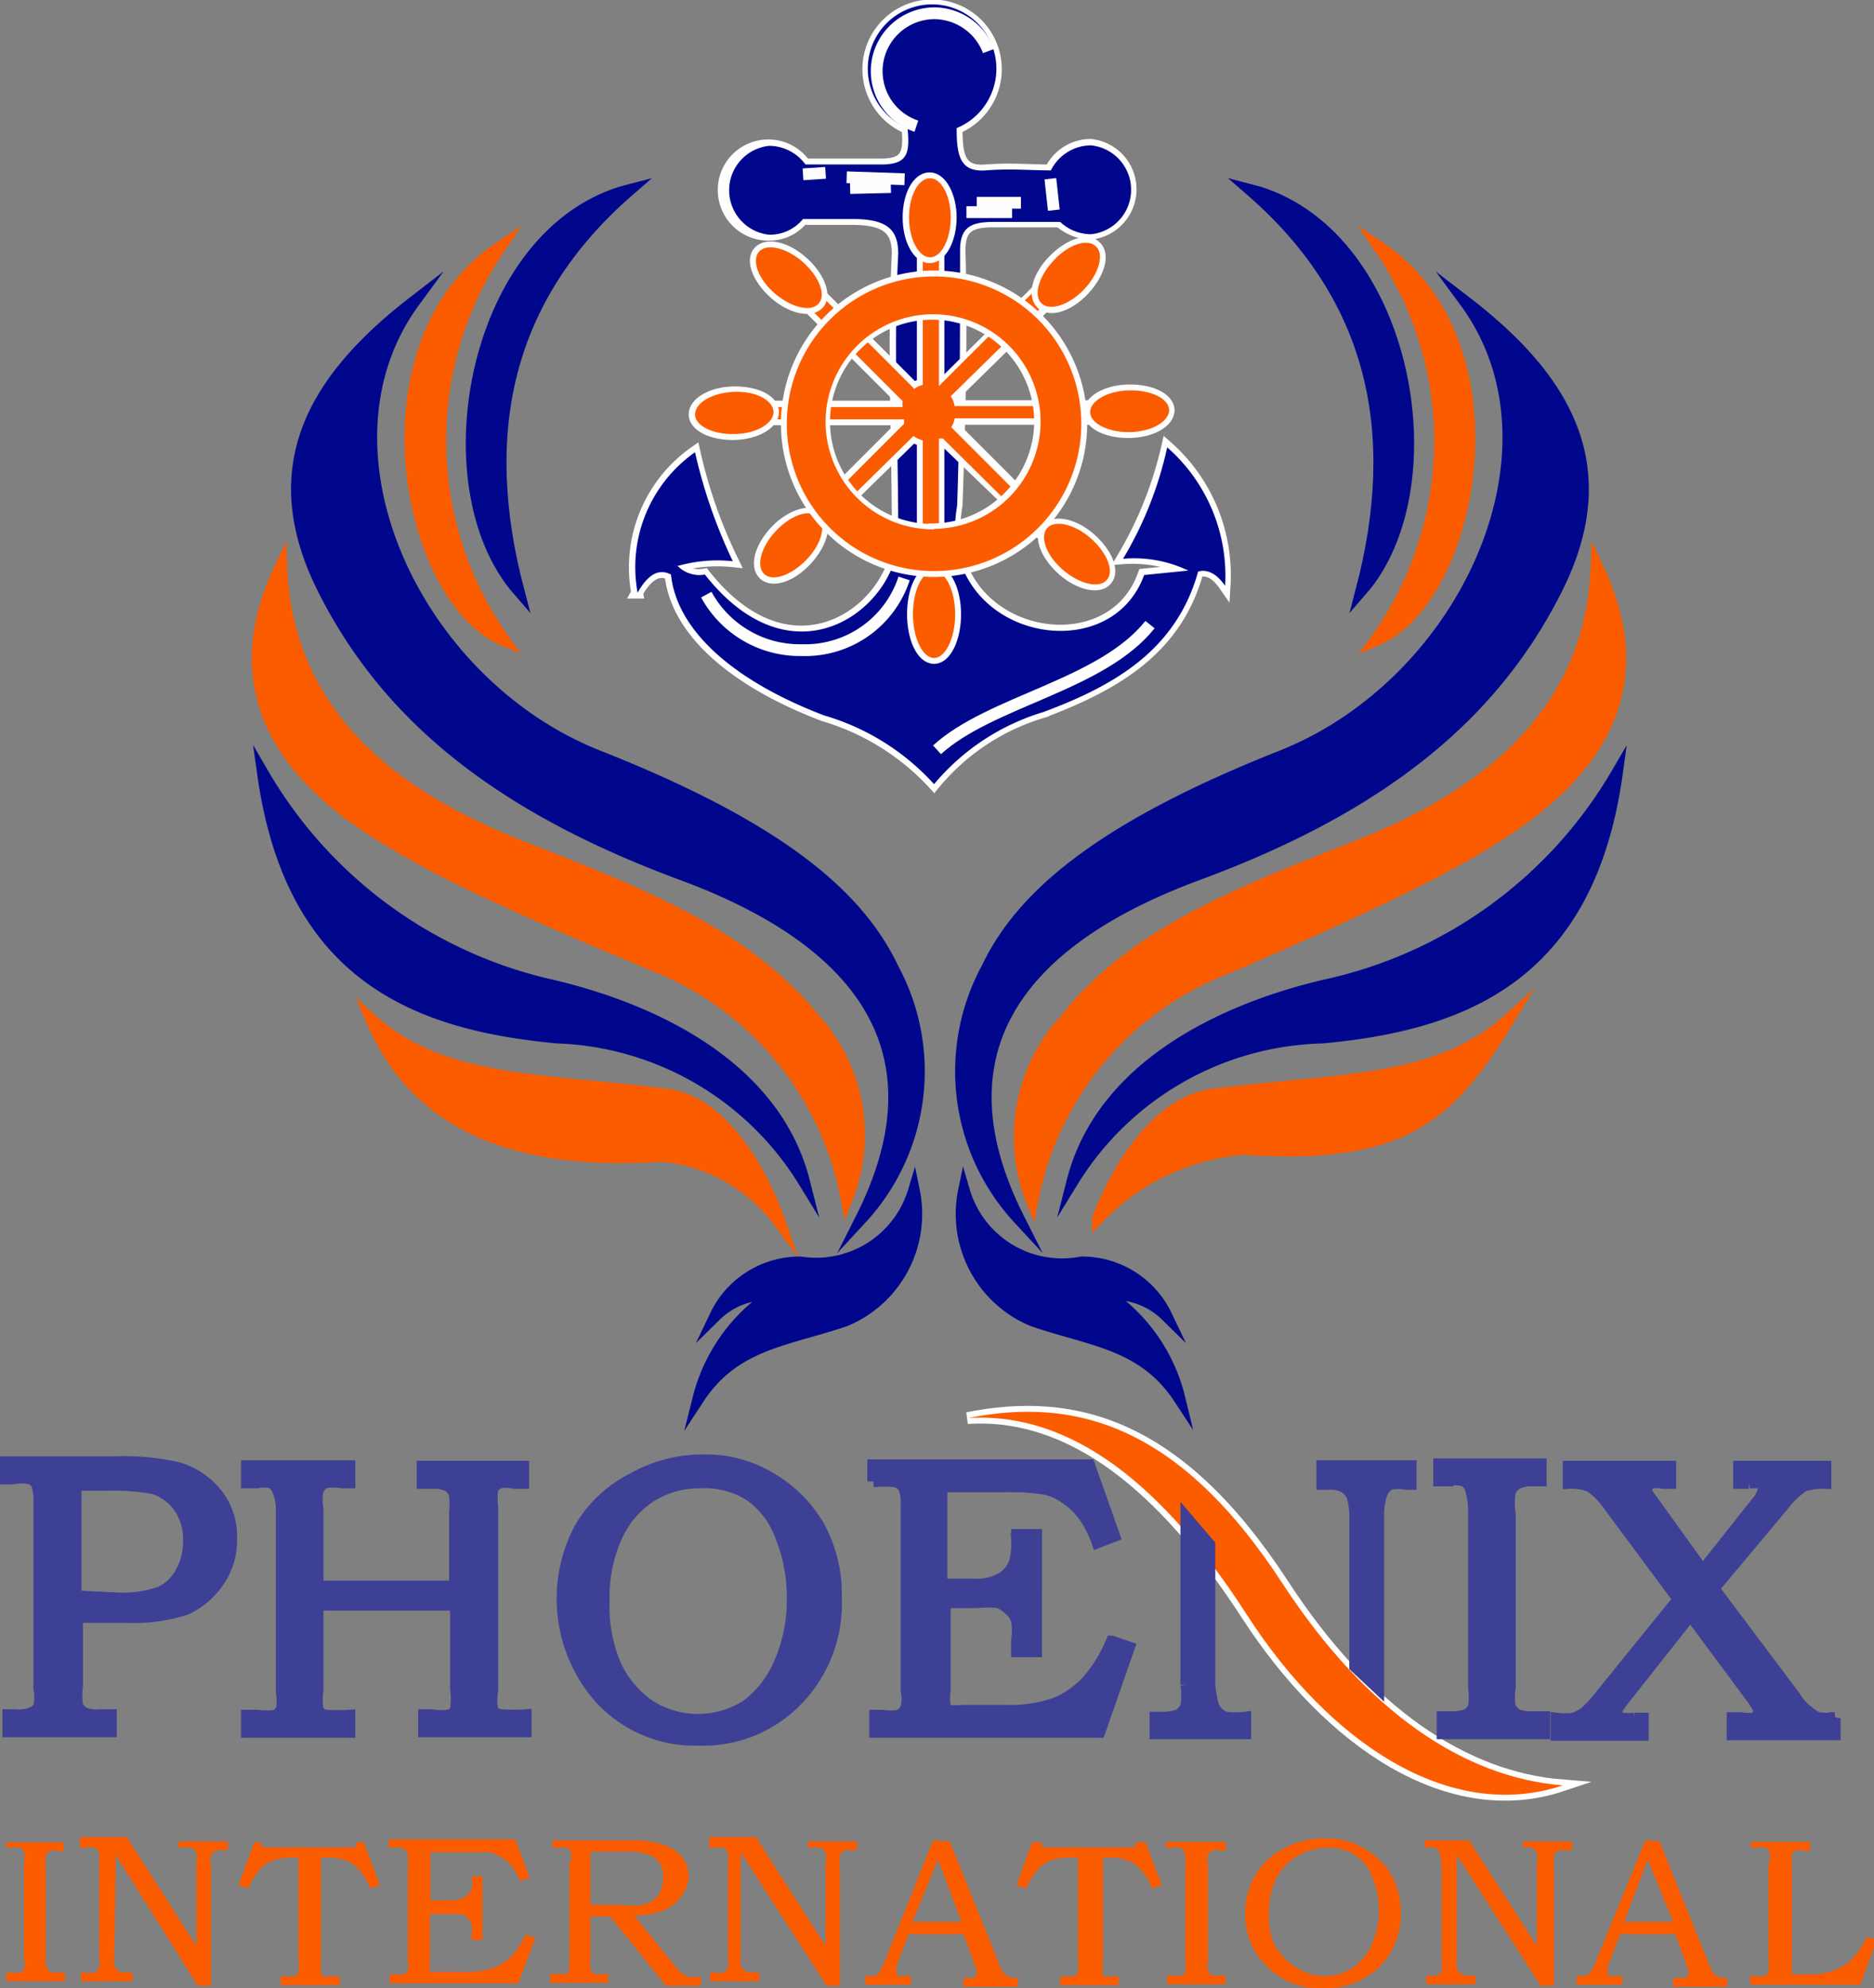
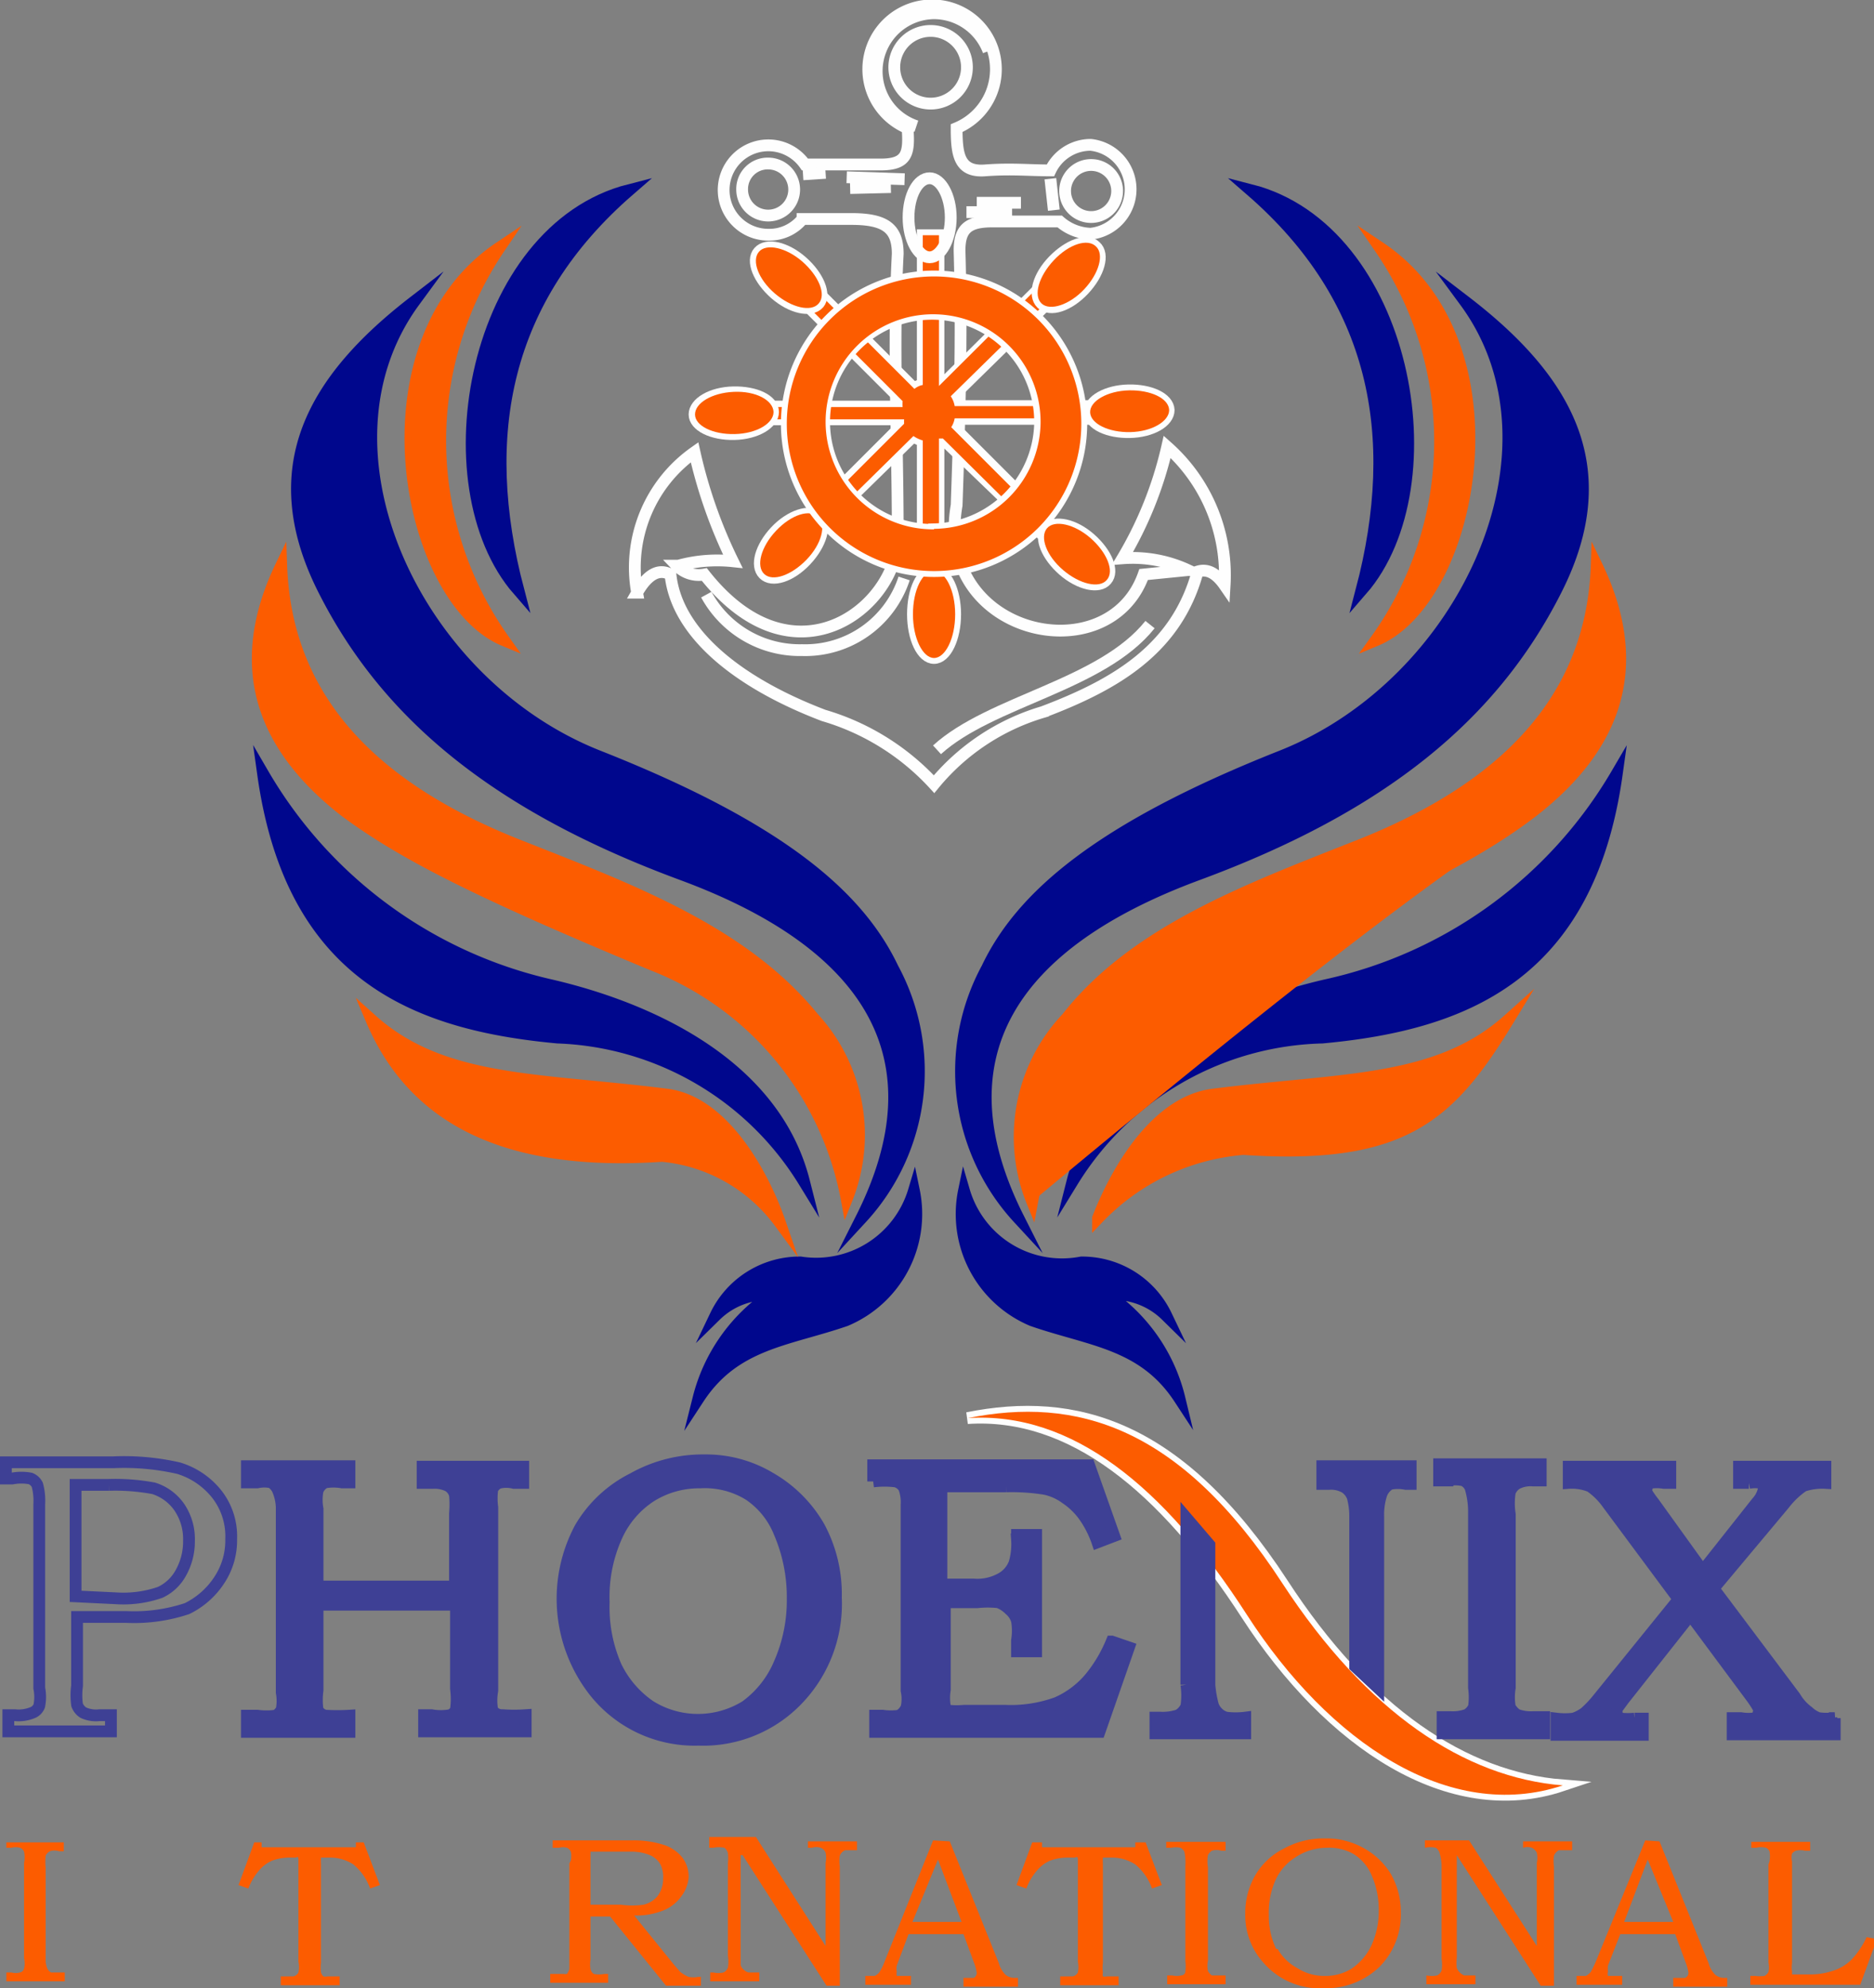
<svg xmlns="http://www.w3.org/2000/svg" xmlns:xlink="http://www.w3.org/1999/xlink" id="Layer_1" data-name="Layer 1" viewBox="0 0 38.18 40.49">
  <rect x="0" y="0" width="38.18" height="40.49" fill="#808080" stroke="none" />
  <defs>
    <style>.cls-1,.cls-3,.cls-5,.cls-7{fill:none;stroke-miterlimit:10;stroke-width:0.24px;}.cls-1{stroke:#00078d;}.cls-2{fill:#00078d;}.cls-10,.cls-11,.cls-12,.cls-13,.cls-14,.cls-2,.cls-4,.cls-6,.cls-8,.cls-9{fill-rule:evenodd;}.cls-3{stroke:#fc5c00;}.cls-4{fill:#fc5c00;}.cls-5{stroke:#fefefe;}.cls-6{fill:url(#linear-gradient);}.cls-7{stroke:#3e4095;}.cls-8{fill:url(#linear-gradient-2);}.cls-9{fill:url(#linear-gradient-3);}.cls-10{fill:url(#linear-gradient-4);}.cls-11{fill:url(#linear-gradient-5);}.cls-12{fill:url(#linear-gradient-6);}.cls-13{fill:url(#linear-gradient-7);}.cls-14{fill:url(#linear-gradient-8);}</style>
    <linearGradient id="linear-gradient" x1="10271.45" y1="-14627.56" x2="10268.63" y2="-14788.43" gradientTransform="matrix(0.03, 0, 0, -0.03, -255.7, -380.69)" gradientUnits="userSpaceOnUse">
      <stop offset="0" stop-color="#3e4095" />
      <stop offset="0.48" stop-color="#394493" />
      <stop offset="1" stop-color="#3e4095" />
    </linearGradient>
    <linearGradient id="linear-gradient-2" x1="9492.55" y1="-14613.91" x2="9489.73" y2="-14774.78" xlink:href="#linear-gradient" />
    <linearGradient id="linear-gradient-3" x1="9686.89" y1="-14617.32" x2="9684.07" y2="-14778.19" xlink:href="#linear-gradient" />
    <linearGradient id="linear-gradient-4" x1="9910.9" y1="-14621.24" x2="9908.08" y2="-14782.11" xlink:href="#linear-gradient" />
    <linearGradient id="linear-gradient-5" x1="10127.24" y1="-14625.03" x2="10124.42" y2="-14785.9" xlink:href="#linear-gradient" />
    <linearGradient id="linear-gradient-6" x1="10479.86" y1="-14631.22" x2="10477.04" y2="-14792.09" xlink:href="#linear-gradient" />
    <linearGradient id="linear-gradient-7" x1="10629.93" y1="-14633.85" x2="10627.11" y2="-14794.72" xlink:href="#linear-gradient" />
    <linearGradient id="linear-gradient-8" x1="10389.48" y1="-14629.63" x2="10386.66" y2="-14790.5" xlink:href="#linear-gradient" />
  </defs>
  <g id="Layer_1-2" data-name="Layer_1">
    <g id="_2573781453744" data-name=" 2573781453744">
      <path class="cls-1" d="M23.79,7.24c-3.17.81-4.13,6-2.26,8.15C20.7,12.23,21.24,9.45,23.79,7.24Z" transform="translate(-10.97 -3.37)" />
      <path class="cls-2" d="M23.8,7.24c-3.17.81-4.14,6-2.26,8.14C20.71,12.23,21.25,9.45,23.8,7.24Z" transform="translate(-10.97 -3.37)" />
      <path class="cls-3" d="M21.24,16.41c-2-.83-3-6.05-.09-8A7,7,0,0,0,21.24,16.41Z" transform="translate(-10.97 -3.37)" />
      <path class="cls-4" d="M21.24,16.4c-1.95-.82-3-6-.08-8A6.92,6.92,0,0,0,21.24,16.4Z" transform="translate(-10.97 -3.37)" />
      <path class="cls-1" d="M26.7,29.73a3.59,3.59,0,0,0-1.5,2.12c.74-1.13,1.81-1.18,3-1.59a2.35,2.35,0,0,0,1.39-2.64,2.08,2.08,0,0,1-2.31,1.46,1.9,1.9,0,0,0-1.73,1.08A1.51,1.51,0,0,1,26.7,29.73Z" transform="translate(-10.97 -3.37)" />
      <path class="cls-2" d="M26.71,29.73a3.68,3.68,0,0,0-1.51,2.11c.74-1.13,1.82-1.17,3-1.58a2.37,2.37,0,0,0,1.4-2.65,2.08,2.08,0,0,1-2.32,1.46,1.91,1.91,0,0,0-1.72,1.09A1.51,1.51,0,0,1,26.71,29.73Z" transform="translate(-10.97 -3.37)" />
      <path class="cls-3" d="M24.46,26.91c-3.28.22-5.09-.82-5.92-2.77,1.45,1.3,3.39,1.19,6,1.52,1.19.14,2,1.68,2.32,2.61A3.37,3.37,0,0,0,24.46,26.91Z" transform="translate(-10.97 -3.37)" />
      <path class="cls-4" d="M24.47,26.91c-3.29.21-5.09-.82-5.92-2.77,1.45,1.3,3.39,1.19,6,1.52,1.18.14,2,1.68,2.31,2.6A3.35,3.35,0,0,0,24.47,26.91Z" transform="translate(-10.97 -3.37)" />
      <path class="cls-1" d="M22.33,24.5c-2.93-.27-5.43-1.29-6-5.37a9.12,9.12,0,0,0,5.84,4.3c2,.46,4.57,1.6,5.18,4A6.15,6.15,0,0,0,22.33,24.5Z" transform="translate(-10.97 -3.37)" />
      <path class="cls-2" d="M22.33,24.5c-2.92-.27-5.42-1.3-6-5.37a9.16,9.16,0,0,0,5.84,4.3c2,.46,4.57,1.6,5.17,4A6.12,6.12,0,0,0,22.33,24.5Z" transform="translate(-10.97 -3.37)" />
      <path class="cls-3" d="M18,19.89c-1.85-1.44-2.21-3.11-1.3-5,.1,2.86,2.05,4.6,4.84,5.7,2.25.89,4.56,1.74,6,3.51a3.52,3.52,0,0,1,.68,3.69,6.37,6.37,0,0,0-3.95-4.77C20.66,21.52,19.16,20.75,18,19.89Z" transform="translate(-10.97 -3.37)" />
      <path class="cls-4" d="M18.05,19.89c-1.85-1.44-2.21-3.11-1.31-5,.1,2.85,2.06,4.6,4.85,5.7,2.25.89,4.56,1.74,5.94,3.51a3.5,3.5,0,0,1,.68,3.69,6.34,6.34,0,0,0-3.94-4.77C20.67,21.52,19.17,20.75,18.05,19.89Z" transform="translate(-10.97 -3.37)" />
      <path class="cls-1" d="M17.57,15.39c-1.27-2.5-.21-4.3,1.84-5.88-2.2,3,0,7.78,3.75,9.26s5.31,2.87,6,4.32a4.41,4.41,0,0,1-.64,5.09c1.66-3.29.14-5.6-3.65-7S18.85,17.92,17.57,15.39Z" transform="translate(-10.97 -3.37)" />
      <path class="cls-2" d="M17.57,15.39c-1.26-2.5-.2-4.3,1.85-5.88-2.2,3,0,7.78,3.74,9.26s5.32,2.87,6,4.32a4.41,4.41,0,0,1-.64,5.09c1.66-3.3.14-5.6-3.65-7S18.85,17.92,17.57,15.39Z" transform="translate(-10.97 -3.37)" />
      <path class="cls-1" d="M36.45,7.24c3.17.81,4.13,6,2.26,8.15C39.54,12.23,39,9.45,36.45,7.24Z" transform="translate(-10.97 -3.37)" />
      <path class="cls-2" d="M36.46,7.24c3.17.81,4.13,6,2.26,8.14C39.55,12.23,39,9.45,36.46,7.24Z" transform="translate(-10.97 -3.37)" />
      <path class="cls-3" d="M39,16.41c2-.83,3-6.05.08-8A6.94,6.94,0,0,1,39,16.41Z" transform="translate(-10.97 -3.37)" />
      <path class="cls-4" d="M39,16.4c2-.82,3-6,.08-8A6.92,6.92,0,0,1,39,16.4Z" transform="translate(-10.97 -3.37)" />
      <path class="cls-1" d="M33.53,29.73A3.57,3.57,0,0,1,35,31.85c-.74-1.13-1.82-1.18-3-1.59a2.35,2.35,0,0,1-1.39-2.64A2.08,2.08,0,0,0,33,29.08a1.9,1.9,0,0,1,1.73,1.08A1.52,1.52,0,0,0,33.53,29.73Z" transform="translate(-10.97 -3.37)" />
      <path class="cls-2" d="M33.54,29.73a3.63,3.63,0,0,1,1.51,2.11c-.74-1.13-1.82-1.17-3-1.58a2.35,2.35,0,0,1-1.39-2.65A2.07,2.07,0,0,0,33,29.07a1.91,1.91,0,0,1,1.72,1.09A1.48,1.48,0,0,0,33.54,29.73Z" transform="translate(-10.97 -3.37)" />
      <path class="cls-3" d="M36.3,26.77c3.28.22,4.21-.68,5.4-2.63-1.45,1.3-3.39,1.19-6,1.52-1.19.14-2,1.59-2.36,2.52A4.61,4.61,0,0,1,36.3,26.77Z" transform="translate(-10.97 -3.37)" />
      <path class="cls-4" d="M36.31,26.77c3.28.22,4.21-.68,5.4-2.63-1.45,1.3-3.39,1.19-6,1.52-1.19.14-2,1.59-2.36,2.52A4.59,4.59,0,0,1,36.31,26.77Z" transform="translate(-10.97 -3.37)" />
      <path class="cls-1" d="M37.91,24.5c2.93-.27,5.43-1.29,6-5.37A9.12,9.12,0,0,1,38,23.43c-2,.46-4.57,1.6-5.18,4A6.15,6.15,0,0,1,37.91,24.5Z" transform="translate(-10.97 -3.37)" />
      <path class="cls-2" d="M37.92,24.5c2.93-.27,5.43-1.3,6-5.37a9.18,9.18,0,0,1-5.84,4.3c-2,.46-4.57,1.6-5.18,4A6.15,6.15,0,0,1,37.92,24.5Z" transform="translate(-10.97 -3.37)" />
      <path class="cls-3" d="M42.2,19.89c1.85-1.44,2.21-3.11,1.3-5-.1,2.86-2.06,4.6-4.84,5.7-2.25.89-4.56,1.74-5.95,3.51A3.52,3.52,0,0,0,32,27.84,6.35,6.35,0,0,1,36,23.07C39.58,21.52,41.08,20.75,42.2,19.89Z" transform="translate(-10.97 -3.37)" />
-       <path class="cls-4" d="M42.2,19.89c1.86-1.44,2.21-3.11,1.31-5-.1,2.85-2.06,4.6-4.85,5.7-2.25.89-4.56,1.74-5.94,3.51A3.5,3.5,0,0,0,32,27.84a6.35,6.35,0,0,1,4-4.77C39.59,21.52,41.09,20.75,42.2,19.89Z" transform="translate(-10.97 -3.37)" />
+       <path class="cls-4" d="M42.2,19.89c1.86-1.44,2.21-3.11,1.31-5-.1,2.85-2.06,4.6-4.85,5.7-2.25.89-4.56,1.74-5.94,3.51A3.5,3.5,0,0,0,32,27.84C39.59,21.52,41.09,20.75,42.2,19.89Z" transform="translate(-10.97 -3.37)" />
      <path class="cls-1" d="M42.67,15.39c1.27-2.5.21-4.3-1.85-5.88,2.21,3,0,7.78-3.74,9.26s-5.31,2.87-6,4.32a4.41,4.41,0,0,0,.64,5.09c-1.66-3.29-.14-5.6,3.65-7S41.39,17.92,42.67,15.39Z" transform="translate(-10.97 -3.37)" />
      <path class="cls-2" d="M42.68,15.39c1.27-2.5.21-4.3-1.85-5.88,2.2,3,0,7.78-3.74,9.26s-5.31,2.87-6,4.32a4.42,4.42,0,0,0,.65,5.09c-1.67-3.3-.15-5.6,3.64-7S41.4,17.92,42.68,15.39Z" transform="translate(-10.97 -3.37)" />
      <path class="cls-5" d="M29.92,4a.74.74,0,1,1-.73.73A.74.74,0,0,1,29.92,4Z" transform="translate(-10.97 -3.37)" />
      <path class="cls-5" d="M26.62,6.7a.53.53,0,1,1-.53.53A.52.52,0,0,1,26.62,6.7Z" transform="translate(-10.97 -3.37)" />
      <path class="cls-5" d="M33.2,6.73a.53.53,0,0,1,0,1.06.53.53,0,0,1,0-1.06Z" transform="translate(-10.97 -3.37)" />
      <path class="cls-5" d="M24.76,14.89a.62.62,0,0,0,.56.18c1.9,2.41,4.05.54,3.94-.87,0-1.89-.1-3.78,0-5.66,0-.51-.24-.71-.94-.71l-1,0a.87.87,0,0,1-.69.32.91.91,0,1,1,.74-1.43c.51,0,1,0,1.54,0s.59-.22.55-.74a1.3,1.3,0,1,1,1,0c0,.54.05.9.58.86s.89,0,1.33,0a.91.91,0,0,1,.82-.52.91.91,0,0,1,0,1.81,1,1,0,0,1-.63-.25H31.2c-.49,0-.69.13-.68.62.05,1.72,0,3.44-.06,5.16-.46,2.64,3.09,3.44,3.81,1.41l.9-.09a2.67,2.67,0,0,0-1.33-.24,7.82,7.82,0,0,0,.91-2.27,3.49,3.49,0,0,1,1.17,2.82c-.18-.26-.36-.34-.55-.28-.43,1.58-1.67,2.3-3.15,2.86A4.54,4.54,0,0,0,30,19.34a4.94,4.94,0,0,0-2.25-1.4c-1.81-.69-3-1.71-3.12-2.87-.24-.13-.47,0-.68.37a2.87,2.87,0,0,1,1.17-2.86,10,10,0,0,0,.78,2.22,3,3,0,0,0-1.11.09Z" transform="translate(-10.97 -3.37)" />
-       <path class="cls-2" d="M24.77,14.89a.62.62,0,0,0,.56.18c1.9,2.41,4.05.54,3.94-.87,0-1.89-.1-3.78,0-5.66,0-.51-.24-.71-.94-.71l-1,0a.87.87,0,0,1-.69.32.91.91,0,0,1,0-1.81.92.92,0,0,1,.74.38c.51,0,1,0,1.54,0s.59-.22.54-.74a1.31,1.31,0,1,1,1,0c0,.54.06.9.59.86s.89,0,1.33,0a.92.92,0,0,1,.82-.51.91.91,0,0,1,0,1.81.92.92,0,0,1-.63-.25H31.2c-.48,0-.68.13-.67.62,0,1.72,0,3.44-.06,5.16-.46,2.64,3.08,3.43,3.81,1.41l.9-.09a2.56,2.56,0,0,0-1.33-.24,7.52,7.52,0,0,0,.9-2.27,3.48,3.48,0,0,1,1.18,2.82c-.18-.26-.37-.34-.55-.29-.44,1.58-1.67,2.31-3.15,2.86A4.65,4.65,0,0,0,30,19.34a4.85,4.85,0,0,0-2.24-1.4c-1.81-.69-3-1.71-3.12-2.87-.25-.13-.47,0-.68.37a2.86,2.86,0,0,1,1.17-2.86,10.52,10.52,0,0,0,.77,2.22,2.94,2.94,0,0,0-1.1.09Z" transform="translate(-10.97 -3.37)" />
      <path class="cls-5" d="M29.39,15.15a2.12,2.12,0,0,1-2.08,1.46,2.17,2.17,0,0,1-1.95-1.13" transform="translate(-10.97 -3.37)" />
      <path class="cls-5" d="M29.64,5.94A1.18,1.18,0,0,1,30,3.64a1.19,1.19,0,0,1,1.11.77" transform="translate(-10.97 -3.37)" />
      <line class="cls-5" x1="17.25" y1="3.61" x2="18.43" y2="3.65" />
      <line class="cls-5" x1="17.32" y1="3.83" x2="18.15" y2="3.81" />
      <line class="cls-5" x1="19.9" y1="4.13" x2="20.8" y2="4.13" />
      <line class="cls-5" x1="19.69" y1="4.32" x2="20.62" y2="4.32" />
      <line class="cls-5" x1="21.4" y1="3.64" x2="21.47" y2="4.28" />
      <line class="cls-5" x1="16.36" y1="3.55" x2="16.82" y2="3.52" />
      <path class="cls-5" d="M30.06,18.64c1.1-1,3.35-1.31,4.34-2.55" transform="translate(-10.97 -3.37)" />
      <path class="cls-5" d="M30.09,11.23l.05,0,2.12-2.1.25.22-2.13,2.09a.72.72,0,0,1,.09.2h3v.26h-3a.36.36,0,0,1-.07.17l2,2-.13.25L30.17,12.3l-.08,0v1.83h-.32V12.34a.42.42,0,0,1-.19-.09l-1.92,1.88-.16-.25L29.38,12a.29.29,0,0,1,0-.09H26.63v-.26h2.72s0-.08,0-.12l-2-2,.24-.25,2,2a.58.58,0,0,1,.18-.08V8.16h.32Z" transform="translate(-10.97 -3.37)" />
      <path class="cls-4" d="M30.1,11.23l0,0,2.11-2.1.26.22-2.13,2.09a.5.5,0,0,1,.08.2h3v.25h-3a.48.48,0,0,1-.07.18l2,2-.13.25L30.18,12.3l-.08,0v1.83h-.33V12.34a.66.66,0,0,1-.19-.09l-1.91,1.88-.16-.25L29.39,12a.94.94,0,0,1,0-.09H26.64v-.25h2.72a.56.56,0,0,1,0-.12l-2-2,.24-.25,2,2a.38.38,0,0,1,.17-.08V8.16h.33Z" transform="translate(-10.97 -3.37)" />
      <path class="cls-5" d="M30,15c.24,0,.43.4.43.88s-.19.89-.43.89-.43-.4-.43-.89S29.75,15,30,15Z" transform="translate(-10.97 -3.37)" />
      <path class="cls-4" d="M30,15c.23,0,.43.39.43.88s-.2.89-.43.89-.43-.4-.43-.89S29.76,15,30,15Z" transform="translate(-10.97 -3.37)" />
      <path class="cls-5" d="M29.91,7c.23,0,.43.36.43.8s-.2.81-.43.81-.43-.36-.43-.81S29.67,7,29.91,7Z" transform="translate(-10.97 -3.37)" />
-       <path class="cls-4" d="M29.92,7c.23,0,.42.36.42.8s-.19.81-.42.81-.43-.36-.43-.81S29.68,7,29.92,7Z" transform="translate(-10.97 -3.37)" />
      <path class="cls-5" d="M33.29,8.39c.18.16.07.55-.24.88s-.69.45-.86.28-.07-.55.24-.87S33.12,8.22,33.29,8.39Z" transform="translate(-10.97 -3.37)" />
      <path class="cls-4" d="M33.3,8.39c.17.16.06.55-.24.87s-.7.45-.87.29-.06-.55.25-.88S33.13,8.22,33.3,8.39Z" transform="translate(-10.97 -3.37)" />
      <path class="cls-5" d="M27.64,13.9c.17.16.06.55-.25.88s-.69.45-.86.28-.06-.55.24-.87S27.47,13.74,27.64,13.9Z" transform="translate(-10.97 -3.37)" />
      <path class="cls-4" d="M27.64,13.9c.17.16.07.55-.24.87s-.69.45-.86.29-.07-.55.24-.88S27.47,13.73,27.64,13.9Z" transform="translate(-10.97 -3.37)" />
      <path class="cls-5" d="M26.72,11.76c0,.23-.34.44-.79.45s-.81-.17-.81-.4.34-.44.79-.45S26.72,11.52,26.72,11.76Z" transform="translate(-10.97 -3.37)" />
      <path class="cls-4" d="M26.73,11.76c0,.23-.34.44-.79.45s-.81-.17-.81-.4.34-.44.79-.46S26.72,11.52,26.73,11.76Z" transform="translate(-10.97 -3.37)" />
      <path class="cls-5" d="M34.78,11.72c0,.24-.35.44-.79.45s-.81-.16-.82-.4.35-.44.79-.45S34.77,11.48,34.78,11.72Z" transform="translate(-10.97 -3.37)" />
      <path class="cls-4" d="M34.79,11.72c0,.23-.35.44-.79.45s-.81-.17-.82-.4.35-.44.79-.45S34.78,11.48,34.79,11.72Z" transform="translate(-10.97 -3.37)" />
      <path class="cls-5" d="M33.51,15.18c-.15.18-.55.09-.88-.2s-.49-.67-.33-.84.55-.09.88.2S33.67,15,33.51,15.18Z" transform="translate(-10.97 -3.37)" />
      <path class="cls-4" d="M33.52,15.18c-.15.18-.55.09-.89-.2s-.48-.67-.33-.85.56-.09.89.2S33.68,15,33.52,15.18Z" transform="translate(-10.97 -3.37)" />
      <path class="cls-5" d="M27.65,9.55c-.16.18-.56.09-.89-.2s-.49-.67-.33-.85.55-.09.88.2S27.8,9.37,27.65,9.55Z" transform="translate(-10.97 -3.37)" />
      <path class="cls-4" d="M27.65,9.55c-.15.18-.55.09-.89-.2s-.48-.67-.33-.85.56-.09.89.2S27.81,9.37,27.65,9.55Z" transform="translate(-10.97 -3.37)" />
      <path class="cls-5" d="M27,12a3,3,0,0,0,3,3h0a3,3,0,1,0-3-3Zm3,2.16A2.2,2.2,0,1,1,32.16,12,2.21,2.21,0,0,1,30,14.15Z" transform="translate(-10.97 -3.37)" />
      <path class="cls-4" d="M27,12a3,3,0,0,0,3,3h0a3,3,0,1,0-3-3Zm3,2.15A2.19,2.19,0,1,1,32.17,12,2.19,2.19,0,0,1,30,14.14Z" transform="translate(-10.97 -3.37)" />
      <path class="cls-5" d="M37.1,35.62c-2.11-3.23-4.23-3.81-6.42-3.37,2.11-.14,4,1.39,5.69,4s4.13,4.25,6.43,3.48C40.8,39.57,38.81,38.25,37.1,35.62Z" transform="translate(-10.97 -3.37)" />
      <path class="cls-4" d="M37.1,35.62c-2.1-3.23-4.23-3.81-6.41-3.37,2.11-.14,4,1.39,5.68,4s4.13,4.25,6.44,3.48C40.81,39.57,38.82,38.25,37.1,35.62Z" transform="translate(-10.97 -3.37)" />
      <path class="cls-6" d="M34.47,38.67h1.82v-.32a1.67,1.67,0,0,1-.39,0,.34.34,0,0,1-.16-.1.31.31,0,0,1-.1-.16,1.49,1.49,0,0,1,0-.38V34.83l-.47-.55v3.4a1.09,1.09,0,0,1-.06.43.32.32,0,0,1-.15.19,1,1,0,0,1-.38.05h-.09Z" transform="translate(-10.97 -3.37)" />
      <path class="cls-7" d="M35.61,37.68V34.83l-.47-.55v3.4a1.51,1.51,0,0,1,0,.44.4.4,0,0,1-.16.18,1,1,0,0,1-.38.05h-.09v.32h1.83v-.32a1.55,1.55,0,0,1-.39,0,.37.37,0,0,1-.17-.1.39.39,0,0,1-.1-.16A2.27,2.27,0,0,1,35.61,37.68Z" transform="translate(-10.97 -3.37)" />
-       <path class="cls-8" d="M11.1,38.67h2.09v-.33H13a.72.72,0,0,1-.32-.05.27.27,0,0,1-.13-.16,1.29,1.29,0,0,1,0-.39v-1.4h1a3.48,3.48,0,0,0,1.25-.17,1.65,1.65,0,0,0,.67-.6,1.49,1.49,0,0,0,.23-.81h0v0a1.4,1.4,0,0,0-.31-.9,1.56,1.56,0,0,0-.76-.52,5,5,0,0,0-1.34-.12H11.1v.33h.13a1,1,0,0,1,.37,0,.24.24,0,0,1,.13.13.88.88,0,0,1,0,.35v3.75a.91.91,0,0,1,0,.36.27.27,0,0,1-.14.14,1,1,0,0,1-.36.05H11.1Zm1.41-2.75V33.61h.69a4.06,4.06,0,0,1,.9.07.94.94,0,0,1,.53.38,1.15,1.15,0,0,1,.2.69,1.3,1.3,0,0,1-.17.66.92.92,0,0,1-.42.39,2.31,2.31,0,0,1-.89.12Z" transform="translate(-10.97 -3.37)" />
      <path class="cls-7" d="M11.77,34v3.75a.91.91,0,0,1,0,.36.24.24,0,0,1-.14.14.75.75,0,0,1-.36.05h-.13v.33h2.09v-.33H13a.62.62,0,0,1-.33-.05.31.31,0,0,1-.13-.16,1.45,1.45,0,0,1,0-.39v-1.4h1a3.42,3.42,0,0,0,1.24-.17,1.65,1.65,0,0,0,.67-.6,1.46,1.46,0,0,0,.23-.82,1.39,1.39,0,0,0-.3-.92,1.58,1.58,0,0,0-.77-.52,5,5,0,0,0-1.34-.12H11.09v.33h.13a1,1,0,0,1,.37,0,.26.26,0,0,1,.14.13A1.22,1.22,0,0,1,11.77,34Zm.74,1.88V33.61h.68a4.24,4.24,0,0,1,.91.07,1,1,0,0,1,.52.38,1.15,1.15,0,0,1,.2.69,1.3,1.3,0,0,1-.17.66.92.92,0,0,1-.42.39,2.28,2.28,0,0,1-.89.12Z" transform="translate(-10.97 -3.37)" />
      <path class="cls-9" d="M16,38.67h2.09v-.33a2.16,2.16,0,0,1-.48,0,.24.24,0,0,1-.16-.11,1.12,1.12,0,0,1,0-.4V36.05h2.81v1.71a1.86,1.86,0,0,1,0,.42.23.23,0,0,1-.12.12,1.06,1.06,0,0,1-.38,0h-.15v.33h2.06v-.33a1.87,1.87,0,0,1-.46,0A.24.24,0,0,1,21,38.2a1.44,1.44,0,0,1,0-.4V34.06a1.25,1.25,0,0,1,0-.36.27.27,0,0,1,.13-.13.6.6,0,0,1,.31,0h.18v-.33H19.59v.33h.21a.63.63,0,0,1,.31.06.29.29,0,0,1,.13.19,1.39,1.39,0,0,1,0,.37v1.49H17.45V34.1a1.41,1.41,0,0,1,0-.37.31.31,0,0,1,.15-.17,1.07,1.07,0,0,1,.36,0h.14v-.33H16v.33h.22a.68.68,0,0,1,.29,0,.32.32,0,0,1,.13.15,1,1,0,0,1,0,.35v3.78a.9.9,0,0,1,0,.34.22.22,0,0,1-.12.13,1.31,1.31,0,0,1-.37,0H16Z" transform="translate(-10.97 -3.37)" />
      <path class="cls-7" d="M16.71,34.07v3.77a.94.94,0,0,1,0,.34.3.3,0,0,1-.12.13,1.4,1.4,0,0,1-.38,0H16v.33h2.09v-.33a3.88,3.88,0,0,1-.49,0,.23.23,0,0,1-.16-.12,1.44,1.44,0,0,1,0-.4V36.05h2.82v1.71a1.63,1.63,0,0,1,0,.42.2.2,0,0,1-.12.12,1.06,1.06,0,0,1-.38,0h-.15v.33h2.07v-.33a3.35,3.35,0,0,1-.47,0A.24.24,0,0,1,21,38.2a1.12,1.12,0,0,1,0-.4V34.07a1.41,1.41,0,0,1,0-.37.27.27,0,0,1,.13-.13.62.62,0,0,1,.31,0h.19v-.33H19.58v.33h.21a.63.63,0,0,1,.31.06.3.3,0,0,1,.14.19,2.21,2.21,0,0,1,0,.37v1.49H17.44V34.1a1,1,0,0,1,0-.37.31.31,0,0,1,.15-.17,1,1,0,0,1,.35,0h.15v-.33H16v.33h.21a.66.66,0,0,1,.29,0,.37.37,0,0,1,.13.15A1,1,0,0,1,16.71,34.07Z" transform="translate(-10.97 -3.37)" />
      <path class="cls-10" d="M28,35.9v0a2.88,2.88,0,0,0-.34-1.41,2.77,2.77,0,0,0-1-1,2.47,2.47,0,0,0-1.32-.36h0a3,3,0,0,0-1.44.37,2.67,2.67,0,0,0-1,1,2.94,2.94,0,0,0-.36,1.45,2.83,2.83,0,0,0,.64,1.87,2.6,2.6,0,0,0,2.13,1,2.66,2.66,0,0,0,2-.8A2.86,2.86,0,0,0,28,35.9ZM23.27,36a3,3,0,0,1,.27-1.34,1.9,1.9,0,0,1,.7-.82,1.84,1.84,0,0,1,1-.29,1.72,1.72,0,0,1,1,.26,1.75,1.75,0,0,1,.62.77,3.32,3.32,0,0,1,.27,1.35,3.18,3.18,0,0,1-.27,1.32,2.22,2.22,0,0,1-.69.87,1.85,1.85,0,0,1-1.94,0,2.07,2.07,0,0,1-.7-.81A3,3,0,0,1,23.27,36Z" transform="translate(-10.97 -3.37)" />
      <path class="cls-7" d="M22.79,34.49a3.06,3.06,0,0,0,.28,3.31,2.6,2.6,0,0,0,2.13,1,2.66,2.66,0,0,0,2-.8A2.81,2.81,0,0,0,28,35.9a2.88,2.88,0,0,0-.34-1.43,2.69,2.69,0,0,0-1-1,2.54,2.54,0,0,0-1.34-.36,2.9,2.9,0,0,0-1.45.37A2.59,2.59,0,0,0,22.79,34.49ZM23.27,36a3,3,0,0,1,.26-1.34,1.9,1.9,0,0,1,.7-.82,1.86,1.86,0,0,1,1-.28,1.72,1.72,0,0,1,1,.25,1.68,1.68,0,0,1,.62.77,3.32,3.32,0,0,1,.27,1.35,3.18,3.18,0,0,1-.27,1.32,2.06,2.06,0,0,1-.69.87,1.85,1.85,0,0,1-1.94,0,2.07,2.07,0,0,1-.7-.81A3,3,0,0,1,23.27,36Z" transform="translate(-10.97 -3.37)" />
      <path class="cls-11" d="M28.76,38.67h4.57L33.94,37l-.36-.12a2.62,2.62,0,0,1-.44.74,1.82,1.82,0,0,1-.67.51,2.8,2.8,0,0,1-1.07.16h-.81a1.73,1.73,0,0,1-.32,0,.14.14,0,0,1-.08-.09,1.1,1.1,0,0,1,0-.34V36h.66a2,2,0,0,1,.43,0,.67.67,0,0,1,.38.38,1.28,1.28,0,0,1,0,.4V37h.38v-2.4h-.38v.09a1.68,1.68,0,0,1-.05.48.64.64,0,0,1-.26.31,1,1,0,0,1-.54.12h-.66v-2h1.32a4.35,4.35,0,0,1,.78.05,1.16,1.16,0,0,1,.43.19,1.46,1.46,0,0,1,.36.34,2.08,2.08,0,0,1,.28.56l.34-.13-.5-1.44H28.76v.33a3,3,0,0,1,.46,0,.38.38,0,0,1,.18.14.83.83,0,0,1,.05.34V37.8a1.08,1.08,0,0,1,0,.34.31.31,0,0,1-.16.16.73.73,0,0,1-.33,0h-.16Z" transform="translate(-10.97 -3.37)" />
      <path class="cls-7" d="M30.81,35.64h-.66v-2h1.32a4.27,4.27,0,0,1,.78.05,1.09,1.09,0,0,1,.43.19,1.46,1.46,0,0,1,.36.34,2.07,2.07,0,0,1,.29.56l.34-.13-.51-1.44h-4.4v.33a1.87,1.87,0,0,1,.46,0,.29.29,0,0,1,.17.13.83.83,0,0,1,.05.34V37.8a.81.81,0,0,1,0,.34.36.36,0,0,1-.15.17,1.15,1.15,0,0,1-.34,0h-.15v.33h4.57l.6-1.72-.35-.12a2.88,2.88,0,0,1-.44.74,1.85,1.85,0,0,1-.68.51,2.75,2.75,0,0,1-1.06.16h-.82a1.73,1.73,0,0,1-.32,0,.18.18,0,0,1-.08-.09,1.06,1.06,0,0,1,0-.34V36h.66a2,2,0,0,1,.43,0,.65.65,0,0,1,.23.15.46.46,0,0,1,.15.23,1.28,1.28,0,0,1,0,.4V37h.39V34.63h-.39v.09a1.38,1.38,0,0,1-.05.48.6.6,0,0,1-.26.31A1,1,0,0,1,30.81,35.64Z" transform="translate(-10.97 -3.37)" />
      <path class="cls-12" d="M40.3,38.67h2.07v-.33h-.16a.8.8,0,0,1-.33-.05.34.34,0,0,1-.14-.17,1.07,1.07,0,0,1-.05-.38V34.21a1.44,1.44,0,0,1,.05-.45.37.37,0,0,1,.14-.18.69.69,0,0,1,.33-.06h.16v-.33H40.3v.33h.17a.71.71,0,0,1,.33,0,.28.28,0,0,1,.13.15,1.22,1.22,0,0,1,0,.42v3.6a1,1,0,0,1,0,.39.34.34,0,0,1-.13.16.87.87,0,0,1-.33.05H40.3Z" transform="translate(-10.97 -3.37)" />
      <path class="cls-7" d="M41,34.14v3.6a1.4,1.4,0,0,1,0,.39.36.36,0,0,1-.14.16.84.84,0,0,1-.33.05h-.17v.33h2.07v-.33H42.2a.84.84,0,0,1-.33-.05.44.44,0,0,1-.14-.16,1.18,1.18,0,0,1,0-.39V34.21a1.44,1.44,0,0,1,0-.45.34.34,0,0,1,.15-.18.62.62,0,0,1,.32-.06h.16v-.33H40.29v.33h.17a.69.69,0,0,1,.33,0,.29.29,0,0,1,.14.15A1.69,1.69,0,0,1,41,34.14Z" transform="translate(-10.97 -3.37)" />
      <path class="cls-13" d="M42.69,38.67h1.75v-.33h-.16a.78.78,0,0,1-.28,0,.13.13,0,0,1-.09-.11.16.16,0,0,1,0-.08l.14-.19,1.35-1.72,1.24,1.67.16.23a.29.29,0,0,1,0,.09.13.13,0,0,1-.06.11,1,1,0,0,1-.31,0h-.16v.33H48.4v-.33a.64.64,0,0,1-.55-.16,1.73,1.73,0,0,1-.27-.3l-1.65-2.21L47.33,34a1.53,1.53,0,0,1,.38-.37,1.3,1.3,0,0,1,.46-.06v-.33H46.41v.33h.2a.65.65,0,0,1,.25,0,.12.12,0,0,1,.06.1.58.58,0,0,1-.15.3l-1.11,1.39-1-1.39a1.06,1.06,0,0,1-.14-.2.19.19,0,0,1,0-.1.11.11,0,0,1,.07-.1.85.85,0,0,1,.29,0H45v-.33H42.94v.33a1,1,0,0,1,.44.07,1.32,1.32,0,0,1,.35.36l1.45,1.94-1.63,2a1.85,1.85,0,0,1-.28.31,1.27,1.27,0,0,1-.23.12,1.44,1.44,0,0,1-.35,0Z" transform="translate(-10.97 -3.37)" />
      <path class="cls-7" d="M43.73,34l1.44,1.94-1.62,2a2.34,2.34,0,0,1-.29.31.85.85,0,0,1-.23.12,1.44,1.44,0,0,1-.35,0v.33h1.76v-.33h-.17a1.31,1.31,0,0,1-.27,0c-.06,0-.09-.06-.09-.11a.29.29,0,0,1,0-.09l.14-.19,1.36-1.72,1.24,1.67a2.13,2.13,0,0,1,.15.23.15.15,0,0,1,0,.09.11.11,0,0,1-.06.11.88.88,0,0,1-.3,0h-.17v.33h2.08v-.33a1.21,1.21,0,0,1-.33,0,.6.6,0,0,1-.21-.13,1,1,0,0,1-.27-.3l-1.66-2.21L47.32,34a1.71,1.71,0,0,1,.39-.37,1.21,1.21,0,0,1,.45-.06v-.33H46.4v.33h.2a.65.65,0,0,1,.25,0,.12.12,0,0,1,.06.1.58.58,0,0,1-.15.3l-1.1,1.39-1-1.39a2,2,0,0,1-.14-.2.18.18,0,0,1,0-.1.11.11,0,0,1,.06-.1.85.85,0,0,1,.29,0H45v-.33H42.93v.33a1,1,0,0,1,.44.07A1.47,1.47,0,0,1,43.73,34Z" transform="translate(-10.97 -3.37)" />
      <line class="cls-7" x1="27.61" y1="33.59" x2="28.08" y2="33.99" />
      <path class="cls-14" d="M37.91,33.19v.36h.14a.56.56,0,0,1,.32.07.32.32,0,0,1,.16.2,1.18,1.18,0,0,1,.06.44v3.05l.47.44V34.26a1.36,1.36,0,0,1,.06-.45.37.37,0,0,1,.18-.22.76.76,0,0,1,.32,0h.1v-.36Z" transform="translate(-10.97 -3.37)" />
      <path class="cls-7" d="M38.58,34.26v3.05l.47.44V34.26a1.36,1.36,0,0,1,.06-.45.4.4,0,0,1,.18-.22.79.79,0,0,1,.32,0h.1v-.36h-1.8v.36h.14a.58.58,0,0,1,.32.07.41.41,0,0,1,.16.2A1.51,1.51,0,0,1,38.58,34.26Z" transform="translate(-10.97 -3.37)" />
      <path class="cls-4" d="M11.9,43.31v-1.9a1.29,1.29,0,0,1,0-.25.2.2,0,0,1,.09-.09.3.3,0,0,1,.18,0h.1v-.18H11.1V41h.1a.36.36,0,0,1,.18,0,.15.15,0,0,1,.08.08.6.6,0,0,1,0,.23v1.94a.45.45,0,0,1,0,.21.11.11,0,0,1-.08.08.36.36,0,0,1-.18,0h-.1v.18h1.19v-.18h-.1l-.18,0a.18.18,0,0,1-.08-.09A.51.51,0,0,1,11.9,43.31Z" transform="translate(-10.97 -3.37)" />
-       <path class="cls-4" d="M13.33,41.15,15,43.81h.27V41.38a.48.48,0,0,1,0-.22.18.18,0,0,1,.1-.11l.18,0h.06v-.18h-1V41h.08a.32.32,0,0,1,.19,0,.18.18,0,0,1,.09.1.51.51,0,0,1,0,.21v1.69l-1.42-2.22h-.95V41h.08a.56.56,0,0,1,.23,0,.23.23,0,0,1,.08.11s0,.1,0,.21v1.88a.7.7,0,0,1,0,.24.22.22,0,0,1-.09.1.54.54,0,0,1-.22,0h-.06v.18h1.05v-.18h-.22a.21.21,0,0,1-.1-.06.26.26,0,0,1-.05-.09.88.88,0,0,1,0-.21Z" transform="translate(-10.97 -3.37)" />
      <path class="cls-4" d="M17.05,41.23v2.09a.54.54,0,0,1,0,.22.15.15,0,0,1-.11.08h-.25v.18h1.2v-.18h-.25a.2.2,0,0,1-.08,0,.16.16,0,0,1-.05-.08.75.75,0,0,1,0-.2v-2a1.13,1.13,0,0,1,0-.14.08.08,0,0,1,0,0h.15a.88.88,0,0,1,.51.14,1.12,1.12,0,0,1,.34.49l.2-.07-.33-.87h-.16l0,.1H16.3l0-.1h-.15l-.32.87.2.07a1.21,1.21,0,0,1,.22-.37.73.73,0,0,1,.27-.2,1.07,1.07,0,0,1,.39-.06H17a.08.08,0,0,1,0,0S17.05,41.16,17.05,41.23Z" transform="translate(-10.97 -3.37)" />
-       <path class="cls-4" d="M19.28,41.31v2a.42.42,0,0,1,0,.19.14.14,0,0,1-.09.08s-.09,0-.19,0h-.09v.18h2.62l.35-.93-.2-.06a2,2,0,0,1-.25.4,1.05,1.05,0,0,1-.39.27,1.67,1.67,0,0,1-.61.09h-.65a.08.08,0,0,1-.05,0,.53.53,0,0,1,0-.18v-1h.38l.25,0a.26.26,0,0,1,.13.08.47.47,0,0,1,.09.12,1.09,1.09,0,0,1,0,.22v.11h.22v-1.3h-.22v0a.79.79,0,0,1,0,.26.4.4,0,0,1-.15.17.63.63,0,0,1-.31.06h-.38V41.09h.76l.45,0a.86.86,0,0,1,.24.11.63.63,0,0,1,.21.18.84.84,0,0,1,.16.3l.2-.07-.29-.78H18.89V41a1.16,1.16,0,0,1,.27,0,.13.13,0,0,1,.09.07A.38.38,0,0,1,19.28,41.31Z" transform="translate(-10.97 -3.37)" />
      <path class="cls-4" d="M24.48,41.63a.58.58,0,0,1-.11.35.52.52,0,0,1-.29.18,1.66,1.66,0,0,1-.46,0H23V41.08h.81a1,1,0,0,1,.4.07.46.46,0,0,1,.21.18A.56.56,0,0,1,24.48,41.63Zm-1.91-.31v2.15a.31.31,0,0,1-.05.1.18.18,0,0,1-.07,0h-.27v.18h1.18v-.18h-.08a.51.51,0,0,1-.21,0,.15.15,0,0,1-.07-.1.61.61,0,0,1,0-.19V42.4h.4l1.14,1.41h.71v-.18h-.06a.54.54,0,0,1-.19,0,.75.75,0,0,1-.17-.1l-.13-.15-.81-1a1.48,1.48,0,0,0,.61-.11.82.82,0,0,0,.35-.28A.73.73,0,0,0,25,41.6a.65.65,0,0,0-.12-.39.8.8,0,0,0-.36-.26,2,2,0,0,0-.69-.1h-1.6V41h.13a.3.3,0,0,1,.16,0,.15.15,0,0,1,.08.08.44.44,0,0,1,0,.18Z" transform="translate(-10.97 -3.37)" />
      <path class="cls-4" d="M26.1,41.15l1.71,2.66h.27V41.38a.69.69,0,0,1,0-.22.2.2,0,0,1,.11-.11l.18,0h.06v-.18h-1V41h.08a.3.3,0,0,1,.18,0,.17.17,0,0,1,.1.1.51.51,0,0,1,0,.21v1.69l-1.42-2.22h-.95V41h.08a.6.6,0,0,1,.23,0,.21.21,0,0,1,.07.11.93.93,0,0,1,0,.21v1.88a.7.7,0,0,1,0,.24.18.18,0,0,1-.09.1.48.48,0,0,1-.21,0h-.06v.18h1v-.18h-.22a.21.21,0,0,1-.1-.06.18.18,0,0,1-.06-.09s0-.09,0-.21V41.15Z" transform="translate(-10.97 -3.37)" />
      <path class="cls-4" d="M30.08,41.24l.48,1.27h-1Zm-.1-.39L29,43.3a1.24,1.24,0,0,1-.11.23.25.25,0,0,1-.1.08l-.19,0v.18h.93v-.18h-.23l-.06,0a.19.19,0,0,1,0-.08.34.34,0,0,1,0-.13l.24-.64h1.12l.21.57a.91.91,0,0,1,.06.22.12.12,0,0,1-.06.1l-.14,0H30.6v.18h1.11v-.18h-.05a.3.3,0,0,1-.2-.06.52.52,0,0,1-.14-.24l-1-2.48Z" transform="translate(-10.97 -3.37)" />
      <path class="cls-4" d="M32.93,41.23v2.09a.54.54,0,0,1,0,.22.15.15,0,0,1-.11.08h-.25v.18h1.19v-.18h-.24a.2.2,0,0,1-.08,0,.16.16,0,0,1,0-.08.75.75,0,0,1,0-.2v-2a1.13,1.13,0,0,1,0-.14.08.08,0,0,1,0,0h.15a.88.88,0,0,1,.51.14,1.12,1.12,0,0,1,.34.49l.2-.07-.33-.87H34.1l0,.1h-1.9l0-.1H32l-.32.87.2.07a1.21,1.21,0,0,1,.22-.37.73.73,0,0,1,.27-.2,1.07,1.07,0,0,1,.39-.06h.11l0,0S32.93,41.16,32.93,41.23Z" transform="translate(-10.97 -3.37)" />
      <path class="cls-4" d="M35.12,41.37v1.94a.78.78,0,0,1,0,.21s0,.07-.08.08a.44.44,0,0,1-.19,0h-.1v.18h1.19v-.18h-.09l-.19,0a.24.24,0,0,1-.08-.09.51.51,0,0,1,0-.21v-1.9a.73.73,0,0,1,0-.25.24.24,0,0,1,.08-.09.32.32,0,0,1,.19,0h.09v-.18H34.73V41h.1a.44.44,0,0,1,.19,0,.2.2,0,0,1,.08.08A1.06,1.06,0,0,1,35.12,41.37Z" transform="translate(-10.97 -3.37)" />
      <path class="cls-4" d="M36.34,42.34a1.44,1.44,0,0,0,.37,1,1.51,1.51,0,0,0,1.22.52,1.57,1.57,0,0,0,1.14-.43,1.51,1.51,0,0,0,.44-1.11,1.56,1.56,0,0,0-.2-.78,1.49,1.49,0,0,0-.57-.54,1.54,1.54,0,0,0-.77-.19,1.67,1.67,0,0,0-.83.2,1.41,1.41,0,0,0-.59.54A1.53,1.53,0,0,0,36.34,42.34Zm.63.72a1.54,1.54,0,0,1-.15-.7,1.61,1.61,0,0,1,.15-.73,1.07,1.07,0,0,1,.4-.44A1.16,1.16,0,0,1,38,41a1,1,0,0,1,.55.13.94.94,0,0,1,.36.42,1.73,1.73,0,0,1,.15.73,1.67,1.67,0,0,1-.15.71,1.18,1.18,0,0,1-.4.47,1,1,0,0,1-.55.15,1,1,0,0,1-.56-.16A1,1,0,0,1,37,43.06Z" transform="translate(-10.97 -3.37)" />
      <path class="cls-4" d="M40.34,41.38v1.88a.7.7,0,0,1,0,.24.18.18,0,0,1-.09.1.54.54,0,0,1-.22,0h0v.18h1v-.18h-.23a.28.28,0,0,1-.15-.15.88.88,0,0,1,0-.21V41.15l1.71,2.66h.27V41.38a.69.69,0,0,1,0-.22.22.22,0,0,1,.1-.11l.19,0H43v-.18h-1V41H42a.3.3,0,0,1,.18,0,.24.24,0,0,1,.1.1.51.51,0,0,1,0,.21v1.69L40.9,40.85H40V41H40a.51.51,0,0,1,.22,0,.18.18,0,0,1,.08.11A.93.93,0,0,1,40.34,41.38Z" transform="translate(-10.97 -3.37)" />
      <path class="cls-4" d="M44.49,40.85l-1,2.45c-.05.12-.09.19-.11.23a.35.35,0,0,1-.1.08l-.19,0v.18h.93v-.18h-.23s0,0-.06,0a.11.11,0,0,1,0-.08.53.53,0,0,1,0-.13l.25-.64h1.12l.21.57a.91.91,0,0,1,.06.22s0,.07-.07.1l-.14,0h-.1v.18h1.1v-.18h-.05a.29.29,0,0,1-.19-.06.52.52,0,0,1-.14-.24l-1-2.48Zm.57,1.66h-1l.48-1.27Z" transform="translate(-10.97 -3.37)" />
      <path class="cls-4" d="M47,41.34v2a.47.47,0,0,1,0,.19.2.2,0,0,1-.08.08.66.66,0,0,1-.19,0h-.1v.18h2.24l.34-.93L49,42.82a1.74,1.74,0,0,1-.3.45.93.93,0,0,1-.37.23,1.46,1.46,0,0,1-.5.08h-.35s0,0,0-.06a.58.58,0,0,1,0-.17V41.28a.34.34,0,0,1,0-.16.17.17,0,0,1,.08-.06.36.36,0,0,1,.18,0h.11v-.18h-1.2V41h.1a.43.43,0,0,1,.2,0,.16.16,0,0,1,.07.07.53.53,0,0,1,0,.21Z" transform="translate(-10.97 -3.37)" />
    </g>
  </g>
</svg>